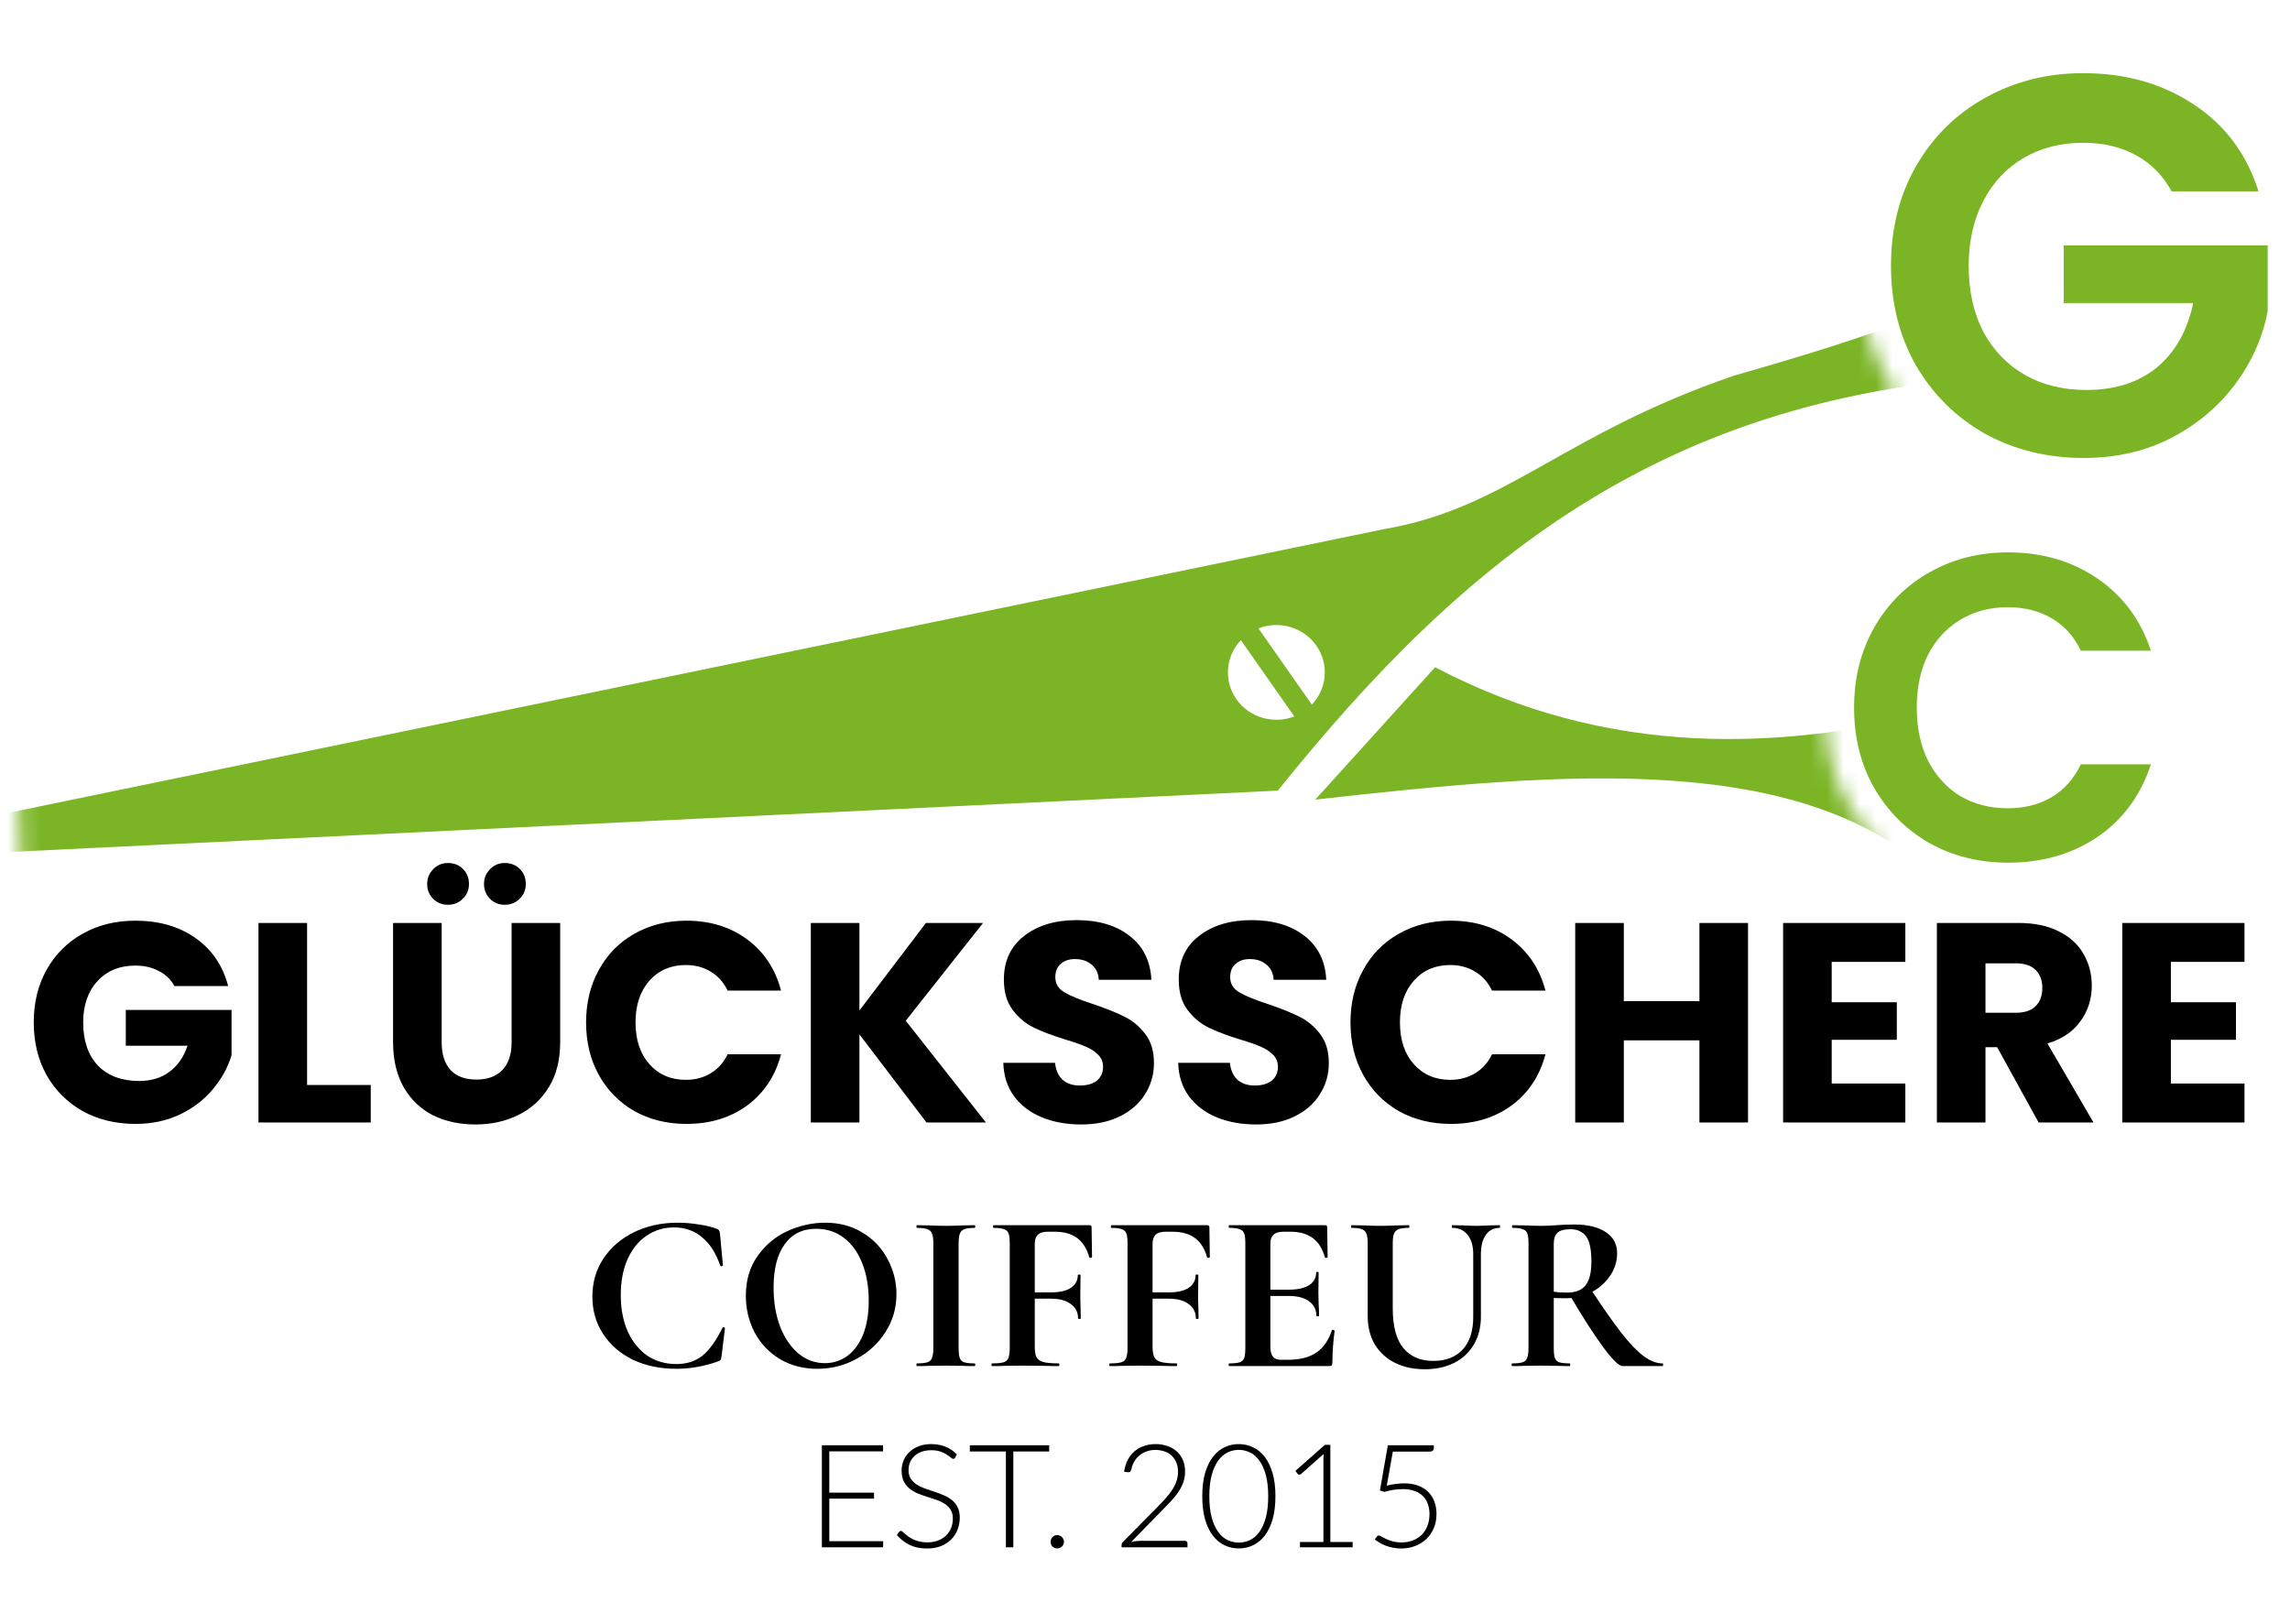
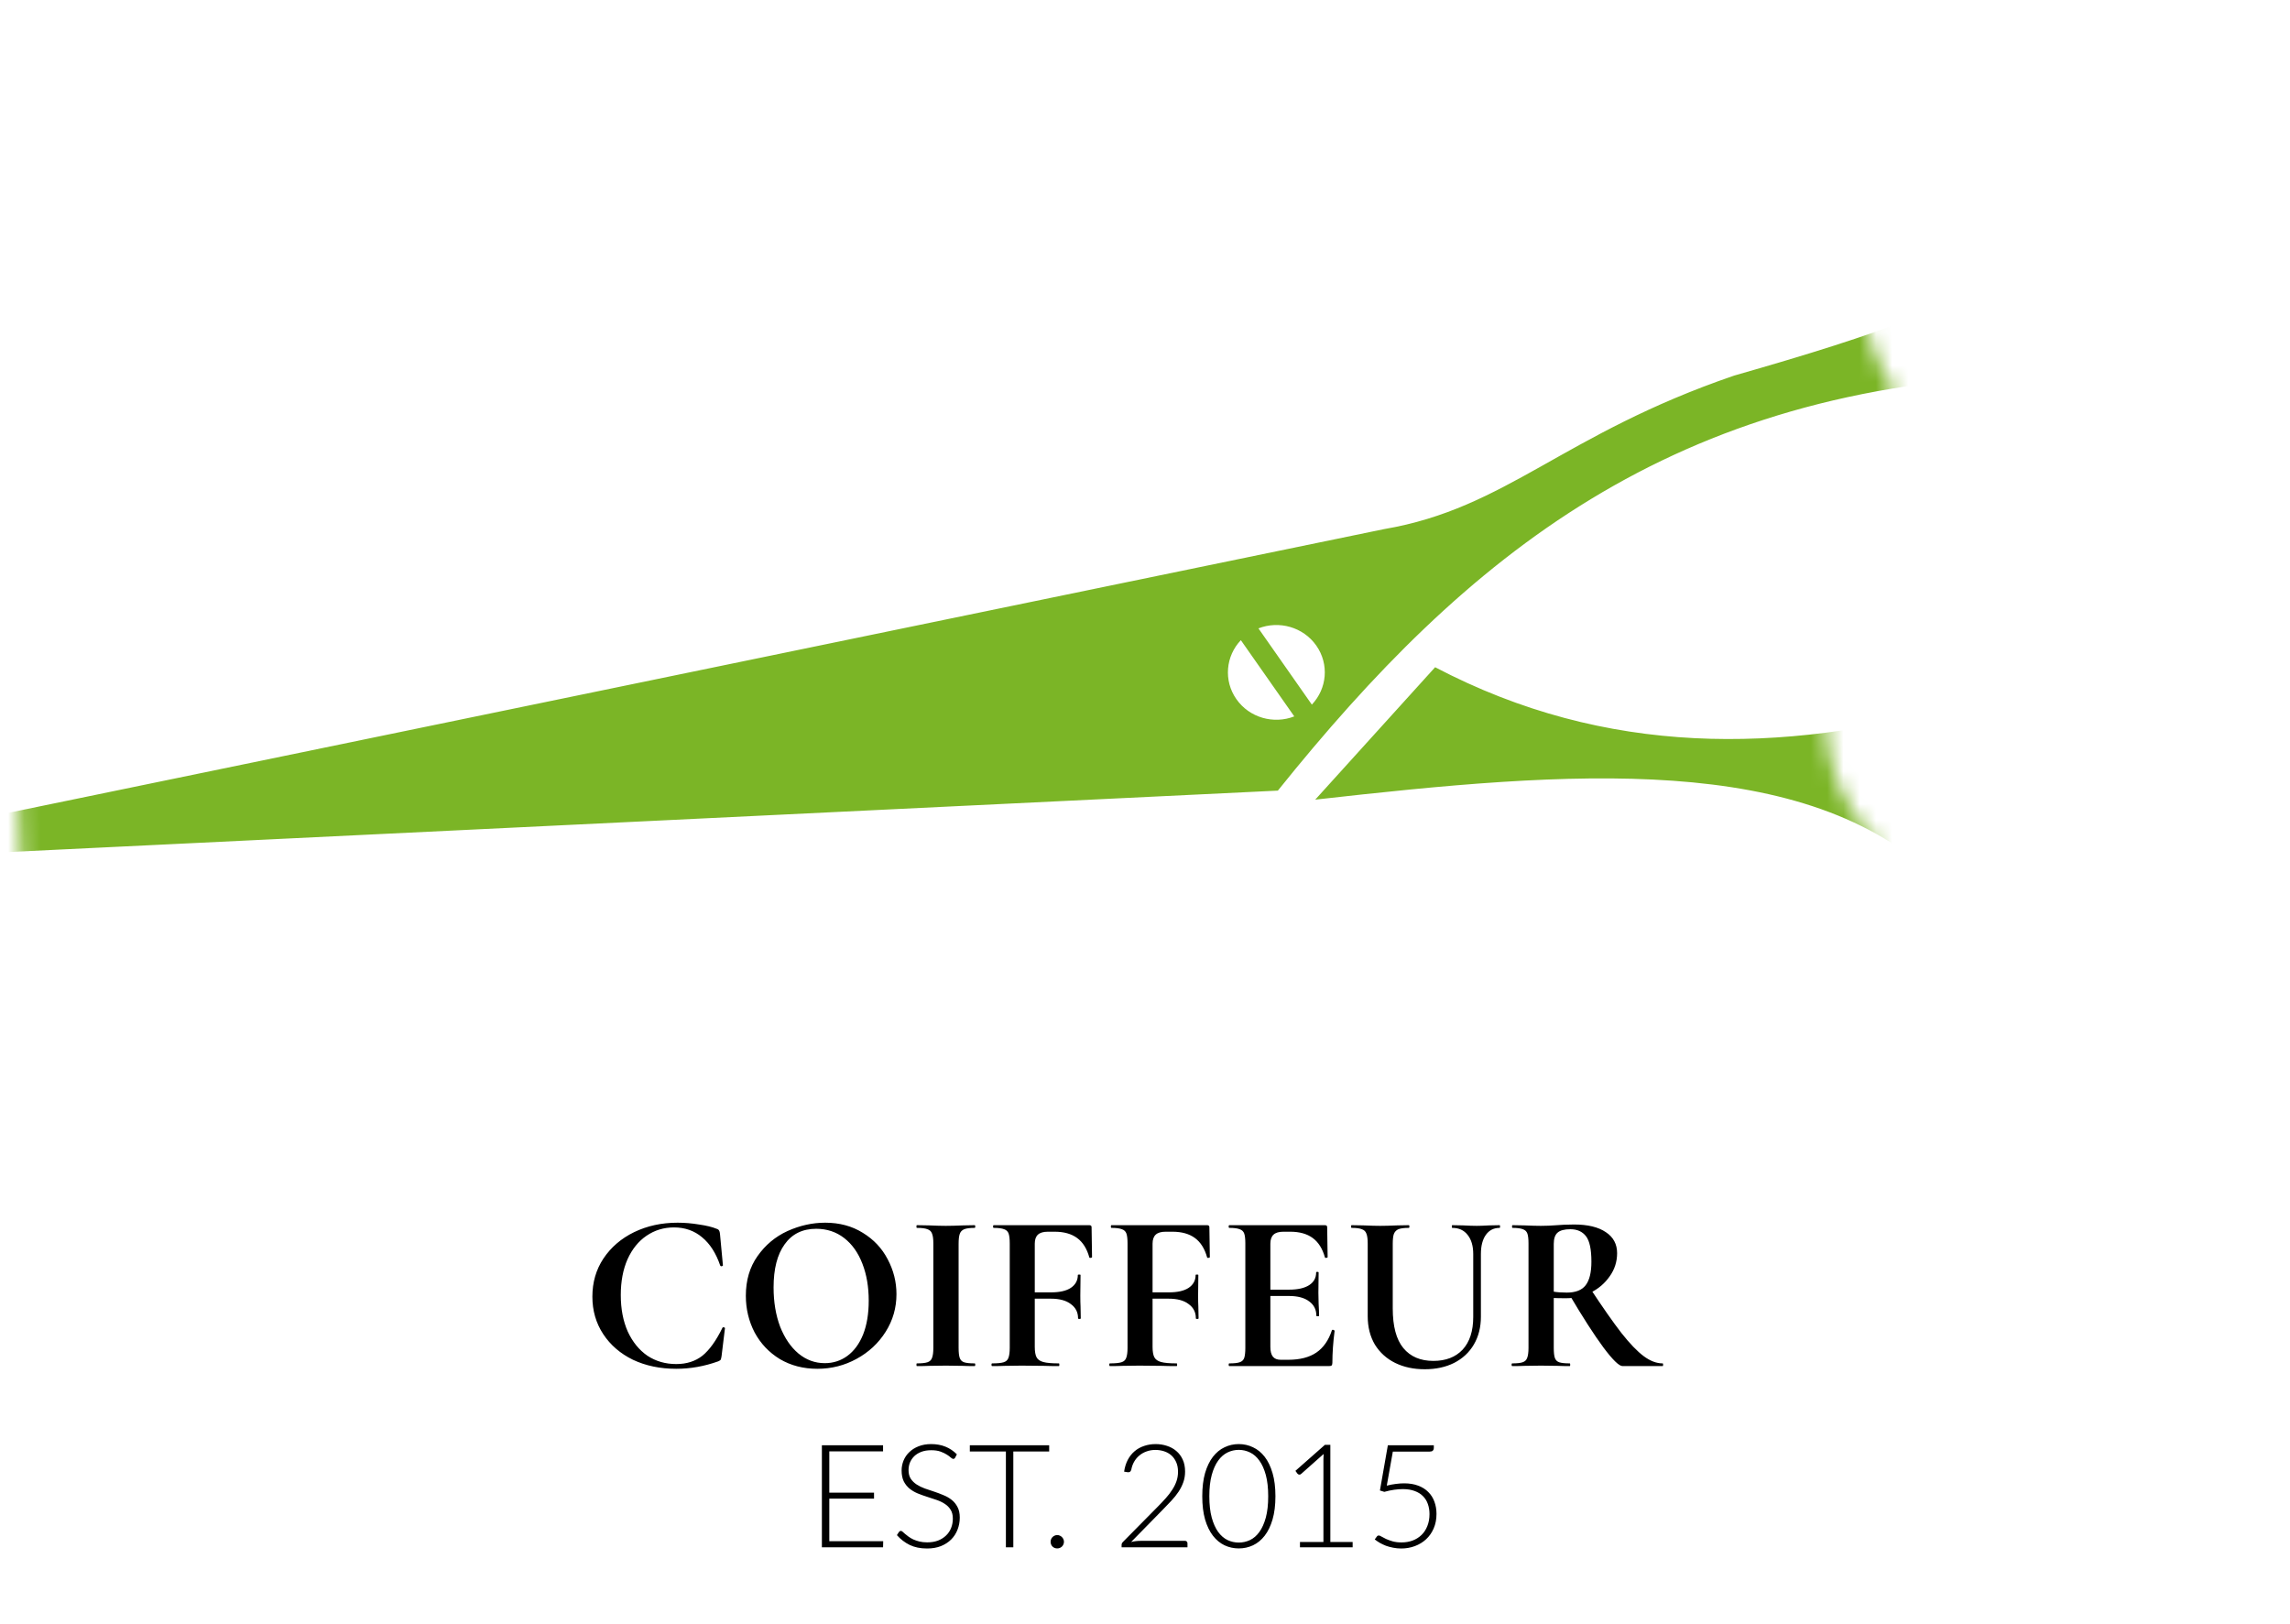
<svg xmlns="http://www.w3.org/2000/svg" width="141" height="100" viewBox="0 0 141 100" fill="none">
  <mask id="mask0_876_3" style="mask-type:luminance" maskUnits="userSpaceOnUse" x="0" y="13" width="117" height="54">
    <path d="M-3.05176e-05 17.671L116.253 13.751C116.253 13.751 115.301 13.879 114.687 17C114.195 19.5 115.942 23.27 116.656 24L112.718 41C111.711 46.102 113.21 49.5 115.701 51.949L115.164 60.697L1.773 66.336L-3.05176e-05 17.671Z" fill="white" />
  </mask>
  <g mask="url(#mask0_876_3)">
    <path fill-rule="evenodd" clip-rule="evenodd" d="M163.7 -6.716L165.833 -3.249L157.212 7.885C159.318 10.172 160.618 12.986 160.762 16.073C161.146 24.279 153.211 31.301 143.043 31.755C135.246 32.102 128.396 28.486 125.455 23.079C102.953 23.738 90.252 34.271 78.68 48.682L-1.98 52.585L-2.192 50.609L85.22 32.58C92.794 31.287 96.196 26.747 106.773 23.128C116.027 20.48 120.812 18.733 123.963 16.163C124.572 8.641 132.137 2.458 141.657 2.033C145.743 1.851 149.569 2.757 152.708 4.44L163.7 -6.716ZM141.728 4.833C148.968 4.511 155.091 9.678 155.402 16.371C155.715 23.064 150.097 28.754 142.859 29.076C135.621 29.399 129.496 24.233 129.184 17.54C128.872 10.846 134.49 5.156 141.728 4.833ZM135.306 35.839L138.731 32.765L143.7 37.282C149.292 39.646 153.256 44.63 153.533 50.559C153.933 59.118 146.491 66.406 136.915 66.833C128.566 67.205 121.348 62.237 119.372 55.283V54.187C111.162 46.259 96.719 47.463 80.981 49.238L88.364 41.084C98.932 46.627 109.668 46.382 120.482 43.506L121.608 43.025C125.234 38.945 128.975 36.41 135.306 35.839ZM134.94 39.824C142.278 39.497 148.476 44.556 148.783 51.12C149.088 57.685 143.386 63.275 136.048 63.601C128.711 63.928 122.513 58.87 122.206 52.305C121.9 45.74 127.603 40.152 134.94 39.824ZM77.485 38.692C78.751 38.197 80.245 38.607 81.048 39.753C81.852 40.9 81.704 42.41 80.773 43.386L77.485 38.692ZM79.691 44.112C78.425 44.608 76.931 44.198 76.127 43.05C75.324 41.904 75.472 40.394 76.402 39.418L79.691 44.112Z" fill="#7BB526" />
  </g>
-   <path d="M133.712 11.783C133.18 10.808 132.449 10.066 131.519 9.557C130.588 9.047 129.503 8.792 128.262 8.792C126.889 8.792 125.67 9.102 124.607 9.723C123.543 10.343 122.713 11.229 122.114 12.381C121.516 13.533 121.217 14.863 121.217 16.369C121.217 17.92 121.516 19.271 122.114 20.423C122.735 21.575 123.588 22.462 124.673 23.082C125.759 23.702 127.022 24.012 128.462 24.012C130.234 24.012 131.685 23.547 132.815 22.616C133.945 21.664 134.687 20.346 135.041 18.662H127.066V15.106H139.627V19.16C139.317 20.778 138.653 22.273 137.633 23.647C136.614 25.02 135.296 26.128 133.679 26.97C132.084 27.79 130.289 28.199 128.295 28.199C126.058 28.199 124.031 27.701 122.214 26.704C120.42 25.685 119.002 24.278 117.961 22.484C116.941 20.689 116.432 18.651 116.432 16.369C116.432 14.087 116.941 12.049 117.961 10.255C119.002 8.438 120.42 7.031 122.214 6.034C124.031 5.015 126.047 4.505 128.262 4.505C130.876 4.505 133.147 5.148 135.075 6.433C137.002 7.696 138.331 9.479 139.062 11.783H133.712Z" fill="#7BB526" />
-   <path d="M114.16 43.579C114.16 41.739 114.571 40.095 115.393 38.648C116.232 37.183 117.367 36.048 118.796 35.244C120.243 34.422 121.86 34.011 123.647 34.011C125.737 34.011 127.568 34.547 129.141 35.619C130.713 36.691 131.812 38.174 132.437 40.068H128.122C127.693 39.175 127.086 38.505 126.3 38.058C125.532 37.611 124.638 37.388 123.62 37.388C122.53 37.388 121.556 37.647 120.699 38.165C119.859 38.666 119.198 39.38 118.716 40.309C118.251 41.238 118.019 42.328 118.019 43.579C118.019 44.812 118.251 45.901 118.716 46.848C119.198 47.777 119.859 48.501 120.699 49.019C121.556 49.519 122.53 49.769 123.62 49.769C124.638 49.769 125.532 49.546 126.3 49.099C127.086 48.635 127.693 47.956 128.122 47.063H132.437C131.812 48.974 130.713 50.466 129.141 51.538C127.586 52.592 125.755 53.119 123.647 53.119C121.86 53.119 120.243 52.717 118.796 51.913C117.367 51.092 116.232 49.957 115.393 48.51C114.571 47.063 114.16 45.419 114.16 43.579Z" fill="#7BB526" />
-   <path d="M10.74 60.716C10.518 60.308 10.197 59.999 9.777 59.789C9.369 59.567 8.885 59.456 8.325 59.456C7.357 59.456 6.581 59.777 5.997 60.419C5.414 61.049 5.122 61.895 5.122 62.956C5.122 64.088 5.426 64.975 6.032 65.616C6.651 66.246 7.497 66.561 8.57 66.561C9.305 66.561 9.923 66.374 10.425 66.001C10.938 65.628 11.312 65.091 11.545 64.391H7.747V62.186H14.258V64.969C14.036 65.715 13.657 66.409 13.12 67.051C12.595 67.693 11.924 68.212 11.107 68.609C10.291 69.005 9.369 69.204 8.342 69.204C7.129 69.204 6.044 68.941 5.088 68.416C4.143 67.879 3.402 67.139 2.865 66.194C2.34 65.249 2.078 64.169 2.078 62.956C2.078 61.743 2.34 60.664 2.865 59.719C3.402 58.762 4.143 58.021 5.088 57.496C6.032 56.959 7.112 56.691 8.325 56.691C9.795 56.691 11.032 57.047 12.035 57.759C13.05 58.47 13.721 59.456 14.047 60.716H10.74ZM18.908 66.806H22.828V69.116H15.915V56.831H18.908V66.806ZM27.195 56.831V64.181C27.195 64.916 27.376 65.482 27.737 65.879C28.099 66.275 28.63 66.474 29.33 66.474C30.03 66.474 30.567 66.275 30.94 65.879C31.313 65.482 31.5 64.916 31.5 64.181V56.831H34.492V64.164C34.492 65.26 34.259 66.188 33.792 66.946C33.326 67.704 32.696 68.276 31.902 68.661C31.121 69.046 30.246 69.239 29.277 69.239C28.309 69.239 27.44 69.052 26.67 68.679C25.912 68.294 25.311 67.722 24.867 66.964C24.424 66.194 24.202 65.26 24.202 64.164V56.831H27.195ZM27.58 55.711C27.218 55.711 26.915 55.589 26.67 55.344C26.425 55.099 26.302 54.795 26.302 54.434C26.302 54.072 26.425 53.769 26.67 53.524C26.915 53.267 27.218 53.139 27.58 53.139C27.953 53.139 28.262 53.261 28.507 53.506C28.752 53.751 28.875 54.06 28.875 54.434C28.875 54.795 28.747 55.099 28.49 55.344C28.245 55.589 27.942 55.711 27.58 55.711ZM31.08 55.711C30.718 55.711 30.415 55.589 30.17 55.344C29.925 55.099 29.802 54.795 29.802 54.434C29.802 54.072 29.925 53.769 30.17 53.524C30.415 53.267 30.718 53.139 31.08 53.139C31.453 53.139 31.762 53.261 32.007 53.506C32.252 53.751 32.375 54.06 32.375 54.434C32.375 54.795 32.247 55.099 31.99 55.344C31.745 55.589 31.442 55.711 31.08 55.711ZM36.086 62.956C36.086 61.743 36.349 60.664 36.874 59.719C37.399 58.762 38.128 58.021 39.061 57.496C40.006 56.959 41.074 56.691 42.264 56.691C43.722 56.691 44.971 57.076 46.009 57.846C47.047 58.616 47.741 59.666 48.091 60.996H44.801C44.556 60.483 44.206 60.092 43.751 59.824C43.308 59.555 42.8 59.421 42.229 59.421C41.307 59.421 40.56 59.742 39.989 60.384C39.417 61.025 39.131 61.883 39.131 62.956C39.131 64.029 39.417 64.887 39.989 65.529C40.56 66.17 41.307 66.491 42.229 66.491C42.8 66.491 43.308 66.357 43.751 66.089C44.206 65.82 44.556 65.43 44.801 64.916H48.091C47.741 66.246 47.047 67.296 46.009 68.066C44.971 68.825 43.722 69.204 42.264 69.204C41.074 69.204 40.006 68.941 39.061 68.416C38.128 67.879 37.399 67.139 36.874 66.194C36.349 65.249 36.086 64.169 36.086 62.956ZM57.046 69.116L52.916 63.691V69.116H49.924V56.831H52.916V62.221L57.011 56.831H60.529L55.769 62.851L60.704 69.116H57.046ZM66.571 69.239C65.673 69.239 64.868 69.093 64.156 68.801C63.444 68.51 62.873 68.078 62.441 67.506C62.021 66.934 61.799 66.246 61.776 65.441H64.961C65.008 65.896 65.165 66.246 65.433 66.491C65.702 66.725 66.052 66.841 66.484 66.841C66.927 66.841 67.277 66.742 67.534 66.544C67.79 66.334 67.918 66.048 67.918 65.686C67.918 65.383 67.814 65.132 67.603 64.934C67.405 64.735 67.154 64.572 66.851 64.444C66.559 64.315 66.139 64.169 65.591 64.006C64.798 63.761 64.15 63.516 63.648 63.271C63.147 63.026 62.715 62.664 62.353 62.186C61.992 61.708 61.811 61.084 61.811 60.314C61.811 59.17 62.225 58.278 63.053 57.636C63.882 56.983 64.961 56.656 66.291 56.656C67.644 56.656 68.735 56.983 69.564 57.636C70.392 58.278 70.835 59.176 70.894 60.331H67.656C67.633 59.934 67.487 59.625 67.219 59.404C66.95 59.17 66.606 59.054 66.186 59.054C65.824 59.054 65.533 59.153 65.311 59.351C65.089 59.538 64.978 59.812 64.978 60.174C64.978 60.57 65.165 60.88 65.538 61.101C65.912 61.323 66.495 61.562 67.288 61.819C68.082 62.087 68.724 62.344 69.213 62.589C69.715 62.834 70.147 63.19 70.508 63.656C70.87 64.123 71.051 64.724 71.051 65.459C71.051 66.159 70.87 66.794 70.508 67.366C70.159 67.938 69.645 68.393 68.969 68.731C68.292 69.07 67.493 69.239 66.571 69.239ZM77.338 69.239C76.439 69.239 75.634 69.093 74.923 68.801C74.211 68.51 73.639 68.078 73.208 67.506C72.788 66.934 72.566 66.246 72.543 65.441H75.728C75.774 65.896 75.932 66.246 76.2 66.491C76.469 66.725 76.819 66.841 77.25 66.841C77.694 66.841 78.043 66.742 78.3 66.544C78.557 66.334 78.685 66.048 78.685 65.686C78.685 65.383 78.58 65.132 78.37 64.934C78.172 64.735 77.921 64.572 77.618 64.444C77.326 64.315 76.906 64.169 76.358 64.006C75.564 63.761 74.917 63.516 74.415 63.271C73.913 63.026 73.482 62.664 73.12 62.186C72.758 61.708 72.578 61.084 72.578 60.314C72.578 59.17 72.992 58.278 73.82 57.636C74.648 56.983 75.728 56.656 77.058 56.656C78.411 56.656 79.502 56.983 80.33 57.636C81.159 58.278 81.602 59.176 81.66 60.331H78.423C78.399 59.934 78.254 59.625 77.985 59.404C77.717 59.17 77.373 59.054 76.953 59.054C76.591 59.054 76.299 59.153 76.078 59.351C75.856 59.538 75.745 59.812 75.745 60.174C75.745 60.57 75.932 60.88 76.305 61.101C76.678 61.323 77.262 61.562 78.055 61.819C78.849 62.087 79.49 62.344 79.98 62.589C80.482 62.834 80.913 63.19 81.275 63.656C81.637 64.123 81.818 64.724 81.818 65.459C81.818 66.159 81.637 66.794 81.275 67.366C80.925 67.938 80.412 68.393 79.735 68.731C79.058 69.07 78.259 69.239 77.338 69.239ZM83.152 62.956C83.152 61.743 83.414 60.664 83.939 59.719C84.464 58.762 85.193 58.021 86.127 57.496C87.072 56.959 88.139 56.691 89.329 56.691C90.788 56.691 92.036 57.076 93.074 57.846C94.113 58.616 94.807 59.666 95.157 60.996H91.867C91.622 60.483 91.272 60.092 90.817 59.824C90.373 59.555 89.866 59.421 89.294 59.421C88.373 59.421 87.626 59.742 87.054 60.384C86.483 61.025 86.197 61.883 86.197 62.956C86.197 64.029 86.483 64.887 87.054 65.529C87.626 66.17 88.373 66.491 89.294 66.491C89.866 66.491 90.373 66.357 90.817 66.089C91.272 65.82 91.622 65.43 91.867 64.916H95.157C94.807 66.246 94.113 67.296 93.074 68.066C92.036 68.825 90.788 69.204 89.329 69.204C88.139 69.204 87.072 68.941 86.127 68.416C85.193 67.879 84.464 67.139 83.939 66.194C83.414 65.249 83.152 64.169 83.152 62.956ZM107.629 56.831V69.116H104.637V64.059H99.982V69.116H96.989V56.831H99.982V61.644H104.637V56.831H107.629ZM112.782 59.229V61.714H116.79V64.024H112.782V66.719H117.315V69.116H109.79V56.831H117.315V59.229H112.782ZM125.522 69.116L122.967 64.479H122.25V69.116H119.257V56.831H124.28C125.248 56.831 126.071 57 126.747 57.339C127.436 57.677 127.949 58.144 128.287 58.739C128.626 59.322 128.795 59.975 128.795 60.699C128.795 61.515 128.562 62.245 128.095 62.886C127.64 63.528 126.963 63.983 126.065 64.251L128.9 69.116H125.522ZM122.25 62.361H124.105C124.653 62.361 125.062 62.227 125.33 61.959C125.61 61.69 125.75 61.311 125.75 60.821C125.75 60.355 125.61 59.987 125.33 59.719C125.062 59.45 124.653 59.316 124.105 59.316H122.25V62.361ZM133.666 59.229V61.714H137.673V64.024H133.666V66.719H138.198V69.116H130.673V56.831H138.198V59.229H133.666Z" fill="black" />
  <path d="M41.721 75.287C42.156 75.287 42.596 75.324 43.04 75.398C43.494 75.463 43.855 75.551 44.123 75.662C44.206 75.689 44.257 75.727 44.276 75.773C44.303 75.81 44.322 75.879 44.331 75.981L44.512 77.911C44.512 77.938 44.489 77.957 44.442 77.966C44.396 77.975 44.364 77.962 44.345 77.925C44.086 77.166 43.716 76.587 43.234 76.189C42.753 75.782 42.175 75.578 41.499 75.578C40.87 75.578 40.305 75.75 39.806 76.092C39.315 76.425 38.926 76.906 38.639 77.536C38.362 78.165 38.223 78.901 38.223 79.743C38.223 80.595 38.366 81.344 38.653 81.992C38.949 82.631 39.352 83.126 39.861 83.478C40.379 83.82 40.972 83.991 41.638 83.991C42.277 83.991 42.813 83.82 43.248 83.478C43.683 83.126 44.095 82.552 44.484 81.756C44.493 81.728 44.521 81.719 44.567 81.728C44.614 81.738 44.637 81.756 44.637 81.784L44.428 83.505C44.41 83.616 44.391 83.691 44.373 83.728C44.354 83.755 44.303 83.788 44.22 83.825C43.369 84.13 42.508 84.283 41.638 84.283C40.648 84.283 39.759 84.098 38.973 83.728C38.195 83.348 37.584 82.82 37.14 82.145C36.696 81.469 36.474 80.701 36.474 79.84C36.474 78.961 36.7 78.179 37.154 77.494C37.617 76.8 38.246 76.259 39.042 75.87C39.847 75.481 40.74 75.287 41.721 75.287ZM50.324 84.283C49.463 84.283 48.695 84.084 48.019 83.686C47.353 83.279 46.835 82.733 46.465 82.048C46.104 81.354 45.923 80.599 45.923 79.785C45.923 78.832 46.164 78.017 46.645 77.341C47.126 76.657 47.742 76.143 48.491 75.8C49.25 75.458 50.023 75.287 50.81 75.287C51.689 75.287 52.462 75.495 53.128 75.912C53.794 76.319 54.304 76.86 54.655 77.536C55.016 78.212 55.197 78.929 55.197 79.688C55.197 80.53 54.975 81.303 54.53 82.006C54.086 82.709 53.489 83.265 52.739 83.672C51.999 84.079 51.194 84.283 50.324 84.283ZM50.782 83.936C51.3 83.936 51.763 83.788 52.17 83.492C52.587 83.186 52.911 82.746 53.142 82.173C53.373 81.59 53.489 80.895 53.489 80.09C53.489 79.239 53.36 78.48 53.1 77.814C52.841 77.138 52.466 76.61 51.976 76.231C51.485 75.851 50.912 75.662 50.255 75.662C49.412 75.662 48.764 75.981 48.311 76.62C47.857 77.249 47.631 78.133 47.631 79.271C47.631 80.169 47.765 80.974 48.033 81.687C48.311 82.39 48.686 82.941 49.158 83.339C49.639 83.737 50.18 83.936 50.782 83.936ZM59.023 82.992C59.023 83.279 59.046 83.487 59.093 83.616C59.139 83.746 59.227 83.834 59.356 83.88C59.495 83.927 59.713 83.95 60.009 83.95C60.036 83.95 60.05 83.977 60.05 84.033C60.05 84.088 60.036 84.116 60.009 84.116C59.703 84.116 59.463 84.112 59.287 84.102L58.232 84.088L57.205 84.102C57.019 84.112 56.77 84.116 56.455 84.116C56.436 84.116 56.427 84.088 56.427 84.033C56.427 83.977 56.436 83.95 56.455 83.95C56.751 83.95 56.968 83.927 57.107 83.88C57.246 83.834 57.339 83.746 57.385 83.616C57.441 83.478 57.468 83.269 57.468 82.992V76.564C57.468 76.286 57.441 76.083 57.385 75.953C57.339 75.824 57.246 75.736 57.107 75.689C56.968 75.634 56.751 75.606 56.455 75.606C56.436 75.606 56.427 75.578 56.427 75.523C56.427 75.467 56.436 75.44 56.455 75.44L57.205 75.453C57.63 75.472 57.973 75.481 58.232 75.481C58.519 75.481 58.875 75.472 59.301 75.453L60.009 75.44C60.036 75.44 60.05 75.467 60.05 75.523C60.05 75.578 60.036 75.606 60.009 75.606C59.722 75.606 59.509 75.634 59.37 75.689C59.231 75.745 59.139 75.842 59.093 75.981C59.046 76.111 59.023 76.314 59.023 76.592V82.992ZM61.089 84.116C61.061 84.116 61.047 84.088 61.047 84.033C61.047 83.977 61.061 83.95 61.089 83.95C61.413 83.95 61.649 83.927 61.797 83.88C61.945 83.834 62.042 83.746 62.088 83.616C62.144 83.478 62.172 83.269 62.172 82.992V76.564C62.172 76.286 62.148 76.083 62.102 75.953C62.056 75.824 61.963 75.736 61.825 75.689C61.686 75.634 61.473 75.606 61.186 75.606C61.158 75.606 61.144 75.578 61.144 75.523C61.144 75.467 61.158 75.44 61.186 75.44H67.072C67.165 75.44 67.211 75.481 67.211 75.564L67.239 77.411C67.239 77.429 67.211 77.443 67.156 77.453C67.109 77.462 67.082 77.453 67.072 77.425C66.924 76.888 66.674 76.49 66.323 76.231C65.971 75.972 65.508 75.842 64.934 75.842H64.518C64.24 75.842 64.037 75.902 63.907 76.023C63.777 76.143 63.713 76.328 63.713 76.578V82.936C63.713 83.223 63.75 83.436 63.824 83.575C63.898 83.714 64.037 83.811 64.24 83.866C64.444 83.922 64.763 83.95 65.198 83.95C65.217 83.95 65.226 83.977 65.226 84.033C65.226 84.088 65.217 84.116 65.198 84.116C64.819 84.116 64.522 84.112 64.31 84.102L62.894 84.088L61.852 84.102C61.667 84.112 61.413 84.116 61.089 84.116ZM66.378 81.173C66.378 80.803 66.23 80.511 65.934 80.299C65.647 80.076 65.235 79.965 64.698 79.965H62.977V79.577H64.712C65.249 79.577 65.656 79.484 65.934 79.299C66.221 79.105 66.364 78.841 66.364 78.508C66.364 78.489 66.392 78.48 66.448 78.48C66.503 78.48 66.531 78.489 66.531 78.508L66.517 79.771C66.517 80.067 66.522 80.289 66.531 80.437L66.545 81.173C66.545 81.201 66.517 81.215 66.461 81.215C66.406 81.215 66.378 81.201 66.378 81.173ZM68.342 84.116C68.314 84.116 68.3 84.088 68.3 84.033C68.3 83.977 68.314 83.95 68.342 83.95C68.666 83.95 68.902 83.927 69.05 83.88C69.198 83.834 69.295 83.746 69.341 83.616C69.397 83.478 69.425 83.269 69.425 82.992V76.564C69.425 76.286 69.402 76.083 69.355 75.953C69.309 75.824 69.216 75.736 69.078 75.689C68.939 75.634 68.726 75.606 68.439 75.606C68.411 75.606 68.397 75.578 68.397 75.523C68.397 75.467 68.411 75.44 68.439 75.44H74.325C74.418 75.44 74.464 75.481 74.464 75.564L74.492 77.411C74.492 77.429 74.464 77.443 74.409 77.453C74.362 77.462 74.335 77.453 74.325 77.425C74.177 76.888 73.927 76.49 73.576 76.231C73.224 75.972 72.761 75.842 72.187 75.842H71.771C71.493 75.842 71.29 75.902 71.16 76.023C71.031 76.143 70.966 76.328 70.966 76.578V82.936C70.966 83.223 71.003 83.436 71.077 83.575C71.151 83.714 71.29 83.811 71.493 83.866C71.697 83.922 72.016 83.95 72.451 83.95C72.47 83.95 72.479 83.977 72.479 84.033C72.479 84.088 72.47 84.116 72.451 84.116C72.072 84.116 71.776 84.112 71.563 84.102L70.147 84.088L69.106 84.102C68.92 84.112 68.666 84.116 68.342 84.116ZM73.631 81.173C73.631 80.803 73.483 80.511 73.187 80.299C72.9 80.076 72.488 79.965 71.951 79.965H70.23V79.577H71.965C72.502 79.577 72.909 79.484 73.187 79.299C73.474 79.105 73.617 78.841 73.617 78.508C73.617 78.489 73.645 78.48 73.701 78.48C73.756 78.48 73.784 78.489 73.784 78.508L73.77 79.771C73.77 80.067 73.775 80.289 73.784 80.437L73.798 81.173C73.798 81.201 73.77 81.215 73.715 81.215C73.659 81.215 73.631 81.201 73.631 81.173ZM75.692 84.116C75.665 84.116 75.651 84.088 75.651 84.033C75.651 83.977 75.665 83.95 75.692 83.95C75.988 83.95 76.201 83.927 76.331 83.88C76.47 83.834 76.562 83.746 76.609 83.616C76.655 83.478 76.678 83.269 76.678 82.992V76.564C76.678 76.286 76.655 76.083 76.609 75.953C76.562 75.824 76.47 75.736 76.331 75.689C76.192 75.634 75.979 75.606 75.692 75.606C75.665 75.606 75.651 75.578 75.651 75.523C75.651 75.467 75.665 75.44 75.692 75.44H81.579C81.671 75.44 81.717 75.481 81.717 75.564L81.745 77.411C81.745 77.429 81.717 77.443 81.662 77.453C81.615 77.462 81.588 77.453 81.579 77.425C81.43 76.888 81.18 76.49 80.829 76.231C80.477 75.972 80.014 75.842 79.441 75.842H79.024C78.746 75.842 78.543 75.902 78.413 76.023C78.284 76.143 78.219 76.328 78.219 76.578V82.936C78.219 83.205 78.27 83.404 78.372 83.533C78.473 83.663 78.635 83.728 78.858 83.728H79.316C80.037 83.728 80.616 83.579 81.051 83.283C81.486 82.987 81.805 82.529 82.009 81.909C82.009 81.89 82.027 81.881 82.064 81.881C82.092 81.881 82.115 81.89 82.134 81.909C82.162 81.918 82.175 81.927 82.175 81.937C82.083 82.659 82.037 83.316 82.037 83.908C82.037 83.982 82.023 84.037 81.995 84.075C81.967 84.102 81.912 84.116 81.828 84.116H75.692ZM81.051 81.02C81.051 80.641 80.903 80.345 80.607 80.132C80.32 79.91 79.903 79.799 79.357 79.799H77.483V79.41H79.371C79.908 79.41 80.32 79.317 80.607 79.132C80.894 78.947 81.037 78.688 81.037 78.355C81.037 78.327 81.06 78.313 81.106 78.313C81.162 78.313 81.19 78.327 81.19 78.355L81.176 79.604L81.19 80.271C81.208 80.585 81.218 80.835 81.218 81.02C81.218 81.039 81.19 81.048 81.134 81.048C81.079 81.048 81.051 81.039 81.051 81.02ZM90.71 77.216C90.71 76.717 90.594 76.323 90.363 76.037C90.141 75.75 89.826 75.606 89.419 75.606C89.4 75.606 89.391 75.578 89.391 75.523C89.391 75.467 89.4 75.44 89.419 75.44L90.085 75.453C90.437 75.472 90.719 75.481 90.932 75.481C91.108 75.481 91.362 75.472 91.695 75.453L92.334 75.44C92.353 75.44 92.362 75.467 92.362 75.523C92.362 75.578 92.353 75.606 92.334 75.606C91.973 75.606 91.691 75.75 91.487 76.037C91.284 76.323 91.182 76.717 91.182 77.216V81.076C91.182 81.724 91.038 82.293 90.751 82.784C90.465 83.274 90.057 83.653 89.53 83.922C89.012 84.181 88.41 84.311 87.725 84.311C87.04 84.311 86.434 84.181 85.906 83.922C85.379 83.663 84.963 83.288 84.657 82.797C84.361 82.298 84.213 81.715 84.213 81.048V76.564C84.213 76.286 84.185 76.083 84.129 75.953C84.083 75.824 83.991 75.736 83.852 75.689C83.722 75.634 83.514 75.606 83.227 75.606C83.199 75.606 83.186 75.578 83.186 75.523C83.186 75.467 83.199 75.44 83.227 75.44L83.963 75.453C84.389 75.472 84.727 75.481 84.976 75.481C85.254 75.481 85.606 75.472 86.031 75.453L86.739 75.44C86.767 75.44 86.781 75.467 86.781 75.523C86.781 75.578 86.767 75.606 86.739 75.606C86.453 75.606 86.24 75.634 86.101 75.689C85.971 75.745 85.879 75.842 85.823 75.981C85.777 76.111 85.754 76.314 85.754 76.592V80.562C85.754 81.664 85.971 82.478 86.406 83.006C86.841 83.533 87.457 83.797 88.253 83.797C89.021 83.797 89.622 83.566 90.057 83.103C90.492 82.631 90.71 81.96 90.71 81.09V77.216ZM99.902 84.116C99.689 84.116 99.296 83.732 98.722 82.964C98.148 82.186 97.454 81.108 96.639 79.729L97.917 79.341C98.685 80.507 99.323 81.418 99.832 82.076C100.351 82.733 100.809 83.209 101.207 83.505C101.605 83.802 101.994 83.95 102.373 83.95C102.392 83.95 102.401 83.977 102.401 84.033C102.401 84.088 102.392 84.116 102.373 84.116H99.902ZM96.917 75.398C97.759 75.398 98.412 75.555 98.875 75.87C99.337 76.175 99.569 76.606 99.569 77.161C99.569 77.689 99.416 78.165 99.111 78.591C98.814 79.017 98.426 79.35 97.945 79.591C97.463 79.822 96.959 79.938 96.431 79.938C96.07 79.938 95.816 79.933 95.668 79.924V82.992C95.668 83.279 95.691 83.487 95.737 83.616C95.783 83.746 95.871 83.834 96.001 83.88C96.14 83.927 96.357 83.95 96.653 83.95C96.672 83.95 96.681 83.977 96.681 84.033C96.681 84.088 96.672 84.116 96.653 84.116C96.348 84.116 96.107 84.112 95.931 84.102L94.876 84.088L93.863 84.102C93.678 84.112 93.428 84.116 93.113 84.116C93.085 84.116 93.072 84.088 93.072 84.033C93.072 83.977 93.085 83.95 93.113 83.95C93.409 83.95 93.622 83.927 93.752 83.88C93.891 83.834 93.983 83.746 94.03 83.616C94.085 83.478 94.113 83.269 94.113 82.992V76.564C94.113 76.286 94.09 76.083 94.043 75.953C93.997 75.824 93.905 75.736 93.766 75.689C93.627 75.634 93.414 75.606 93.127 75.606C93.109 75.606 93.099 75.578 93.099 75.523C93.099 75.467 93.109 75.44 93.127 75.44L93.863 75.453C94.289 75.472 94.626 75.481 94.876 75.481C95.191 75.481 95.52 75.467 95.862 75.44C95.982 75.43 96.13 75.421 96.306 75.412C96.491 75.403 96.695 75.398 96.917 75.398ZM97.986 77.689C97.986 76.93 97.875 76.407 97.653 76.12C97.431 75.833 97.112 75.689 96.695 75.689C96.325 75.689 96.061 75.759 95.904 75.898C95.746 76.037 95.668 76.268 95.668 76.592V79.535C95.89 79.572 96.158 79.591 96.473 79.591C97.01 79.591 97.394 79.442 97.625 79.146C97.866 78.841 97.986 78.355 97.986 77.689Z" fill="black" />
  <path d="M54.381 94.899L54.372 95.276H50.605V88.99H54.372V89.368H51.062V91.909H53.816V92.278H51.062V94.899H54.381ZM58.81 89.754C58.784 89.805 58.745 89.83 58.695 89.83C58.656 89.83 58.606 89.803 58.544 89.75C58.485 89.694 58.403 89.633 58.3 89.568C58.196 89.5 58.066 89.438 57.909 89.381C57.755 89.325 57.564 89.297 57.336 89.297C57.108 89.297 56.906 89.329 56.731 89.395C56.56 89.46 56.414 89.549 56.296 89.661C56.181 89.774 56.092 89.904 56.029 90.052C55.97 90.2 55.941 90.356 55.941 90.519C55.941 90.732 55.985 90.908 56.074 91.047C56.166 91.186 56.286 91.305 56.434 91.403C56.582 91.5 56.749 91.583 56.936 91.651C57.125 91.717 57.319 91.782 57.518 91.847C57.716 91.912 57.909 91.985 58.095 92.065C58.285 92.142 58.453 92.239 58.602 92.358C58.75 92.476 58.868 92.623 58.957 92.798C59.049 92.969 59.095 93.184 59.095 93.442C59.095 93.705 59.049 93.954 58.957 94.188C58.868 94.419 58.738 94.621 58.566 94.792C58.394 94.964 58.184 95.1 57.935 95.201C57.687 95.299 57.402 95.348 57.082 95.348C56.668 95.348 56.311 95.275 56.012 95.13C55.712 94.982 55.45 94.78 55.225 94.526L55.35 94.33C55.385 94.286 55.427 94.264 55.474 94.264C55.501 94.264 55.535 94.281 55.576 94.317C55.618 94.353 55.668 94.397 55.727 94.45C55.787 94.501 55.858 94.557 55.941 94.619C56.023 94.678 56.12 94.734 56.229 94.788C56.339 94.838 56.465 94.881 56.607 94.917C56.749 94.952 56.91 94.97 57.091 94.97C57.34 94.97 57.562 94.933 57.758 94.859C57.953 94.782 58.117 94.678 58.251 94.548C58.387 94.418 58.491 94.264 58.562 94.086C58.633 93.905 58.668 93.713 58.668 93.508C58.668 93.286 58.622 93.104 58.531 92.962C58.442 92.817 58.323 92.697 58.175 92.602C58.027 92.504 57.858 92.423 57.669 92.358C57.482 92.293 57.29 92.229 57.091 92.167C56.893 92.105 56.699 92.035 56.509 91.958C56.323 91.881 56.155 91.783 56.007 91.665C55.859 91.543 55.739 91.394 55.647 91.216C55.559 91.035 55.514 90.81 55.514 90.541C55.514 90.331 55.554 90.128 55.634 89.932C55.714 89.737 55.831 89.565 55.985 89.417C56.139 89.266 56.329 89.146 56.554 89.057C56.782 88.965 57.041 88.919 57.331 88.919C57.657 88.919 57.949 88.971 58.206 89.075C58.467 89.178 58.704 89.337 58.917 89.55L58.81 89.754ZM64.6 89.377H62.392V95.276H61.935V89.377H59.714V88.99H64.6V89.377ZM64.688 94.934C64.688 94.878 64.699 94.825 64.719 94.775C64.74 94.724 64.768 94.681 64.804 94.646C64.842 94.607 64.885 94.578 64.933 94.557C64.983 94.533 65.038 94.521 65.097 94.521C65.153 94.521 65.207 94.533 65.257 94.557C65.307 94.578 65.35 94.607 65.386 94.646C65.424 94.681 65.454 94.724 65.475 94.775C65.498 94.825 65.51 94.878 65.51 94.934C65.51 94.994 65.498 95.048 65.475 95.099C65.454 95.146 65.424 95.189 65.386 95.228C65.35 95.263 65.307 95.291 65.257 95.312C65.207 95.333 65.153 95.343 65.097 95.343C64.981 95.343 64.884 95.305 64.804 95.228C64.727 95.148 64.688 95.05 64.688 94.934ZM72.964 94.877C73.011 94.877 73.048 94.891 73.075 94.921C73.101 94.948 73.115 94.983 73.115 95.028V95.276H69.059V95.125C69.059 95.093 69.066 95.06 69.081 95.028C69.099 94.992 69.121 94.963 69.147 94.939L71.293 92.766C71.471 92.586 71.635 92.411 71.786 92.242C71.937 92.073 72.068 91.903 72.177 91.731C72.29 91.56 72.377 91.383 72.439 91.203C72.501 91.022 72.533 90.83 72.533 90.625C72.533 90.394 72.494 90.194 72.417 90.025C72.34 89.854 72.238 89.713 72.111 89.603C71.983 89.494 71.835 89.412 71.666 89.359C71.498 89.306 71.323 89.279 71.142 89.279C70.944 89.279 70.76 89.31 70.591 89.373C70.425 89.432 70.277 89.516 70.147 89.626C70.02 89.732 69.913 89.861 69.827 90.012C69.744 90.16 69.686 90.323 69.654 90.501C69.633 90.566 69.605 90.609 69.57 90.63C69.537 90.65 69.491 90.658 69.432 90.652L69.214 90.616C69.253 90.347 69.327 90.107 69.436 89.897C69.546 89.686 69.685 89.509 69.854 89.364C70.023 89.219 70.218 89.109 70.44 89.035C70.662 88.958 70.902 88.919 71.16 88.919C71.4 88.919 71.628 88.955 71.844 89.026C72.063 89.094 72.256 89.199 72.422 89.341C72.59 89.481 72.724 89.657 72.821 89.87C72.919 90.08 72.968 90.328 72.968 90.612C72.968 90.849 72.931 91.07 72.857 91.274C72.786 91.475 72.688 91.669 72.564 91.856C72.439 92.042 72.294 92.225 72.128 92.402C71.966 92.577 71.794 92.756 71.613 92.94L69.645 94.948C69.74 94.924 69.838 94.906 69.938 94.894C70.042 94.883 70.146 94.877 70.249 94.877H72.964ZM78.531 92.131C78.531 92.682 78.471 93.159 78.353 93.562C78.234 93.965 78.073 94.298 77.869 94.561C77.664 94.825 77.424 95.022 77.149 95.152C76.877 95.279 76.585 95.343 76.274 95.343C75.963 95.343 75.671 95.279 75.399 95.152C75.126 95.022 74.888 94.825 74.683 94.561C74.479 94.298 74.318 93.965 74.199 93.562C74.084 93.159 74.026 92.682 74.026 92.131C74.026 91.58 74.084 91.104 74.199 90.701C74.318 90.298 74.479 89.965 74.683 89.701C74.888 89.438 75.126 89.242 75.399 89.115C75.671 88.984 75.963 88.919 76.274 88.919C76.585 88.919 76.877 88.984 77.149 89.115C77.424 89.242 77.664 89.438 77.869 89.701C78.073 89.965 78.234 90.298 78.353 90.701C78.471 91.104 78.531 91.58 78.531 92.131ZM78.086 92.131C78.086 91.622 78.037 91.186 77.94 90.825C77.842 90.464 77.71 90.169 77.544 89.941C77.382 89.71 77.189 89.541 76.967 89.435C76.748 89.328 76.517 89.275 76.274 89.275C76.031 89.275 75.8 89.328 75.581 89.435C75.362 89.541 75.169 89.71 75.003 89.941C74.838 90.169 74.706 90.464 74.608 90.825C74.51 91.186 74.461 91.622 74.461 92.131C74.461 92.644 74.51 93.08 74.608 93.442C74.706 93.8 74.838 94.095 75.003 94.326C75.169 94.554 75.362 94.721 75.581 94.828C75.8 94.931 76.031 94.983 76.274 94.983C76.517 94.983 76.748 94.931 76.967 94.828C77.189 94.721 77.382 94.554 77.544 94.326C77.71 94.095 77.842 93.8 77.94 93.442C78.037 93.08 78.086 92.644 78.086 92.131ZM83.285 94.948V95.276H80.042V94.948H81.486V89.848C81.486 89.747 81.49 89.641 81.499 89.528L80.113 90.758C80.071 90.794 80.03 90.807 79.988 90.799C79.947 90.79 79.914 90.772 79.891 90.745L79.762 90.567L81.579 88.964H81.912V94.948H83.285ZM85.387 91.478C85.585 91.428 85.772 91.392 85.947 91.372C86.124 91.348 86.293 91.336 86.453 91.336C86.782 91.336 87.07 91.383 87.319 91.478C87.568 91.57 87.775 91.7 87.941 91.869C88.11 92.035 88.236 92.233 88.319 92.464C88.405 92.695 88.448 92.947 88.448 93.22C88.448 93.551 88.39 93.849 88.274 94.113C88.162 94.373 88.006 94.595 87.808 94.779C87.609 94.963 87.378 95.103 87.115 95.201C86.851 95.299 86.571 95.348 86.275 95.348C86.103 95.348 85.938 95.331 85.778 95.299C85.621 95.269 85.473 95.229 85.333 95.179C85.197 95.125 85.07 95.065 84.951 94.997C84.836 94.928 84.734 94.859 84.645 94.788L84.774 94.615C84.8 94.57 84.842 94.548 84.898 94.548C84.936 94.548 84.991 94.57 85.062 94.615C85.136 94.659 85.23 94.708 85.342 94.761C85.458 94.814 85.594 94.863 85.751 94.908C85.908 94.952 86.09 94.974 86.297 94.974C86.54 94.974 86.767 94.936 86.977 94.859C87.187 94.779 87.37 94.665 87.523 94.517C87.677 94.369 87.797 94.187 87.883 93.97C87.972 93.751 88.017 93.504 88.017 93.228C88.017 93.003 87.983 92.796 87.915 92.607C87.849 92.417 87.749 92.256 87.612 92.122C87.479 91.986 87.309 91.881 87.102 91.807C86.897 91.73 86.656 91.691 86.377 91.691C86.209 91.691 86.029 91.705 85.84 91.731C85.65 91.758 85.449 91.801 85.236 91.86L84.965 91.776L85.453 88.99H88.283V89.173C88.283 89.232 88.262 89.282 88.221 89.324C88.183 89.362 88.12 89.381 88.034 89.381H85.76L85.387 91.478Z" fill="black" />
</svg>